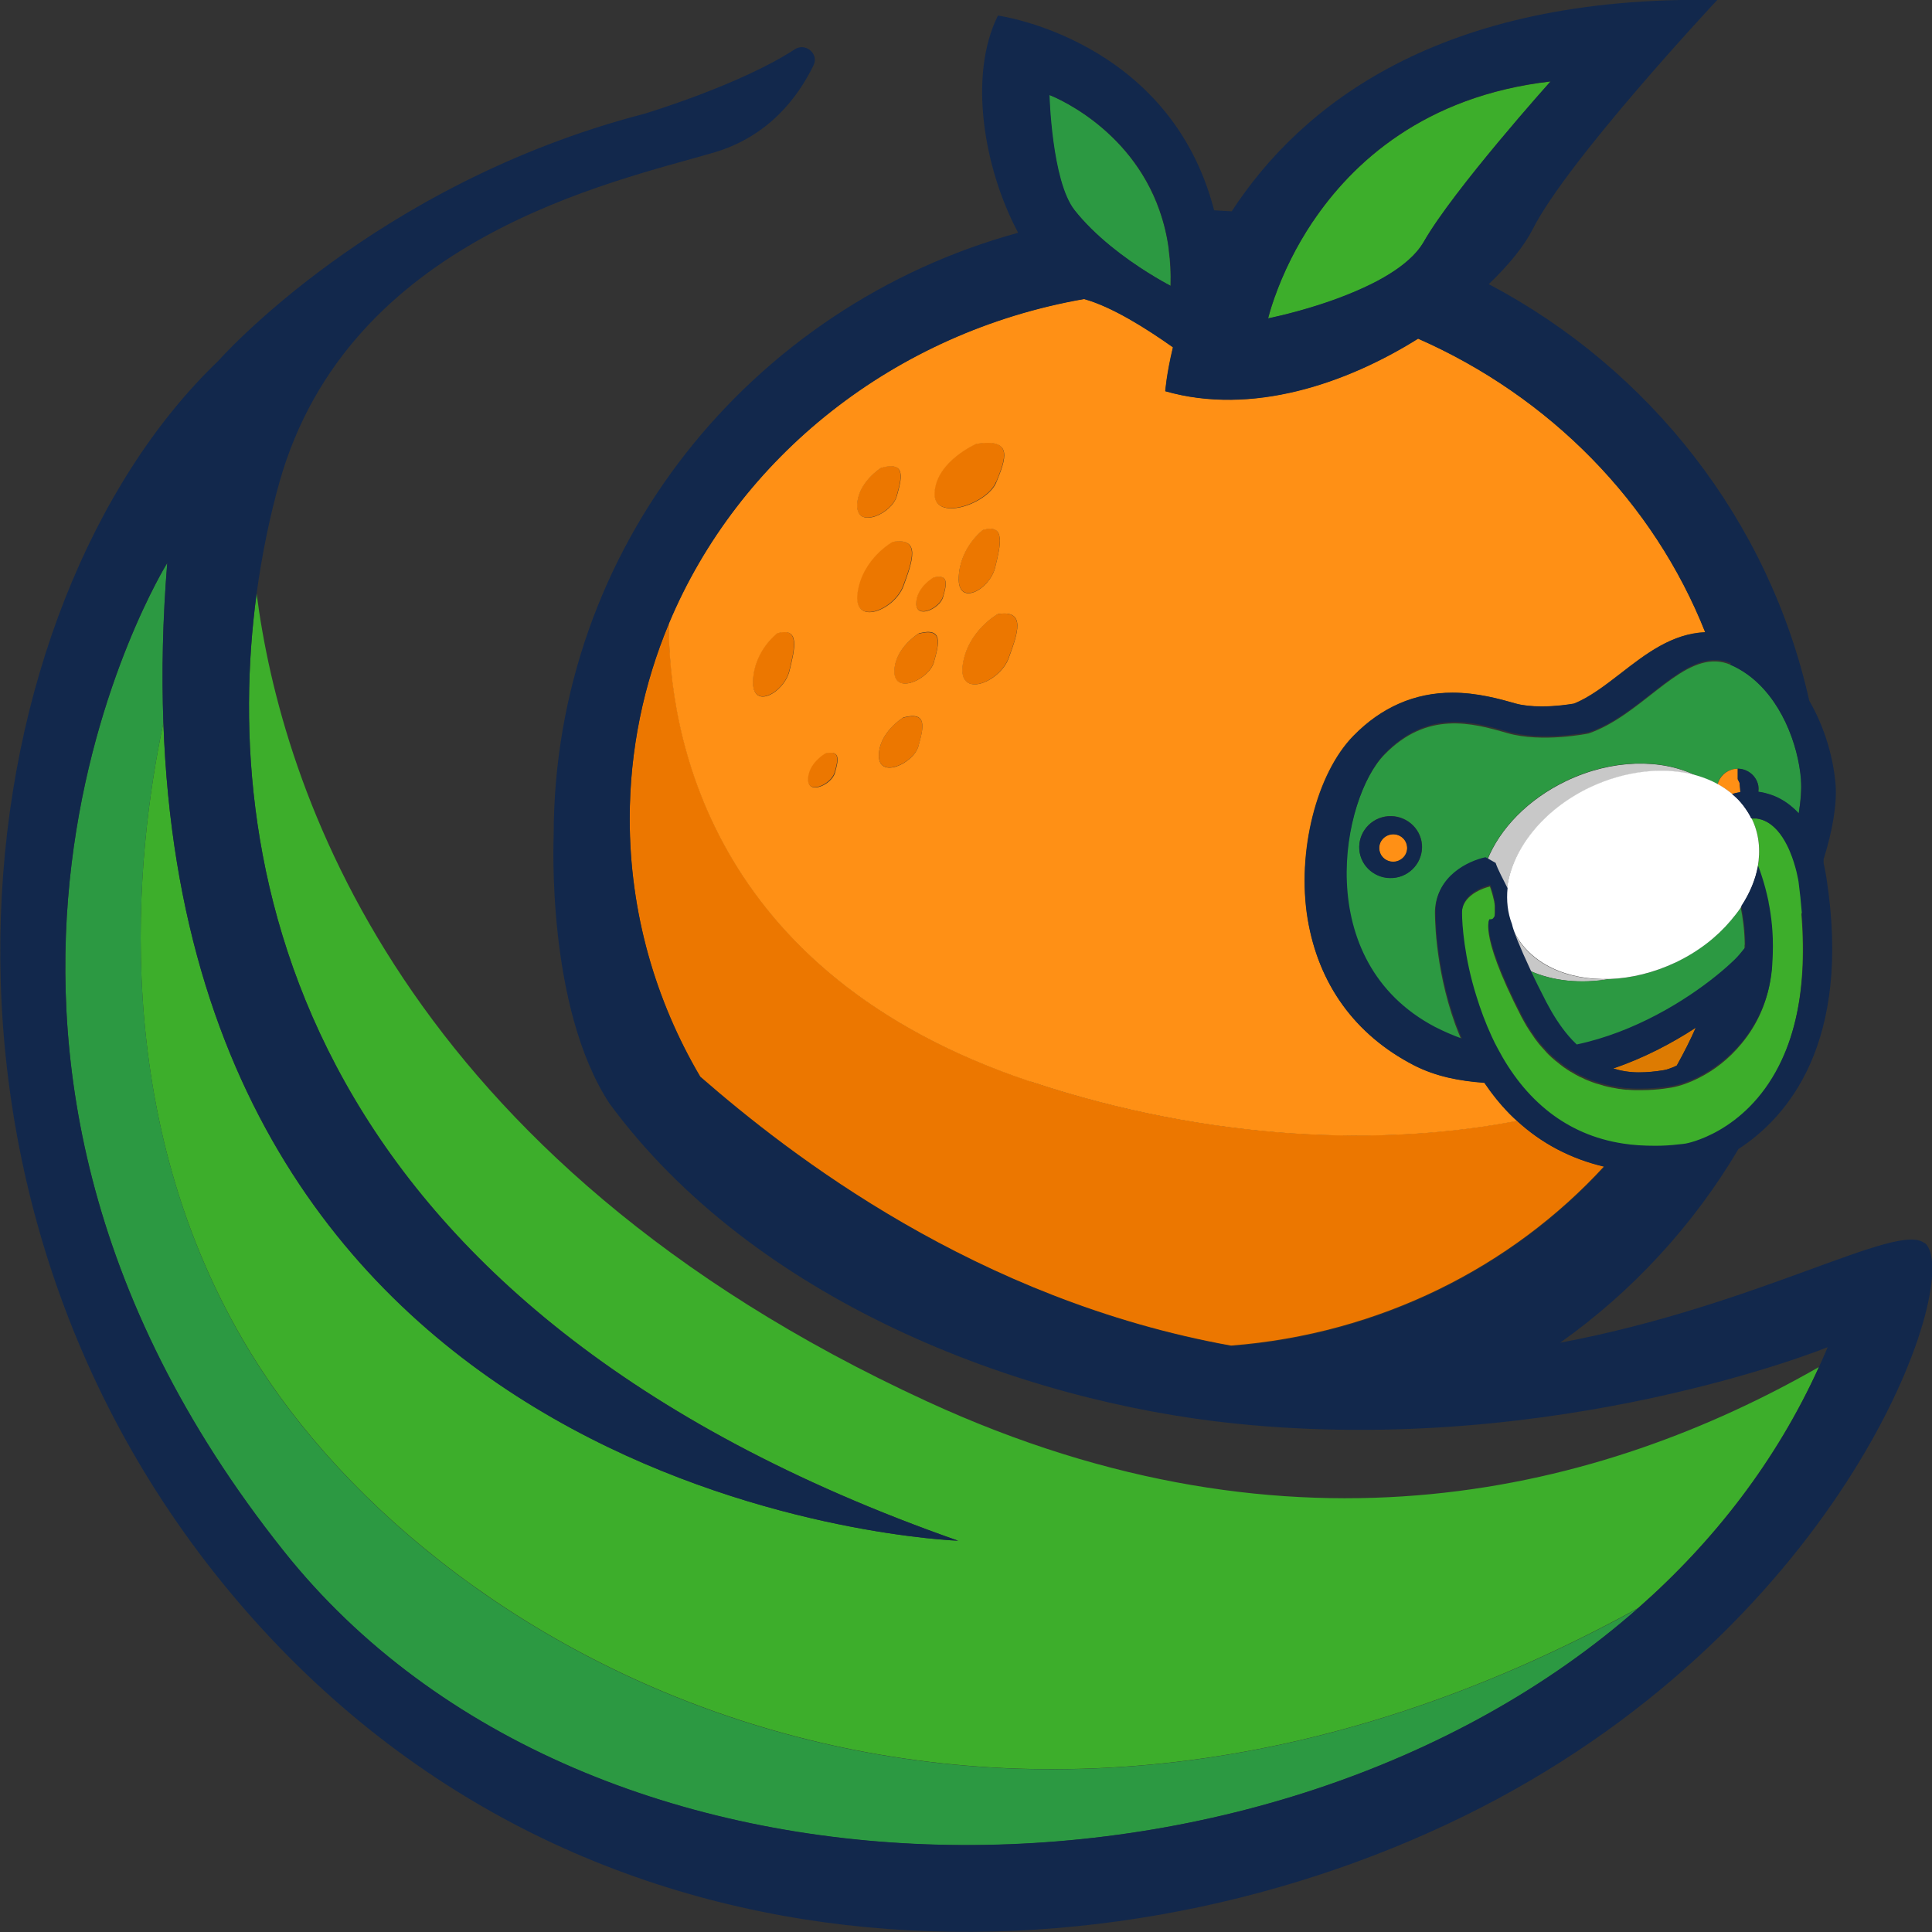
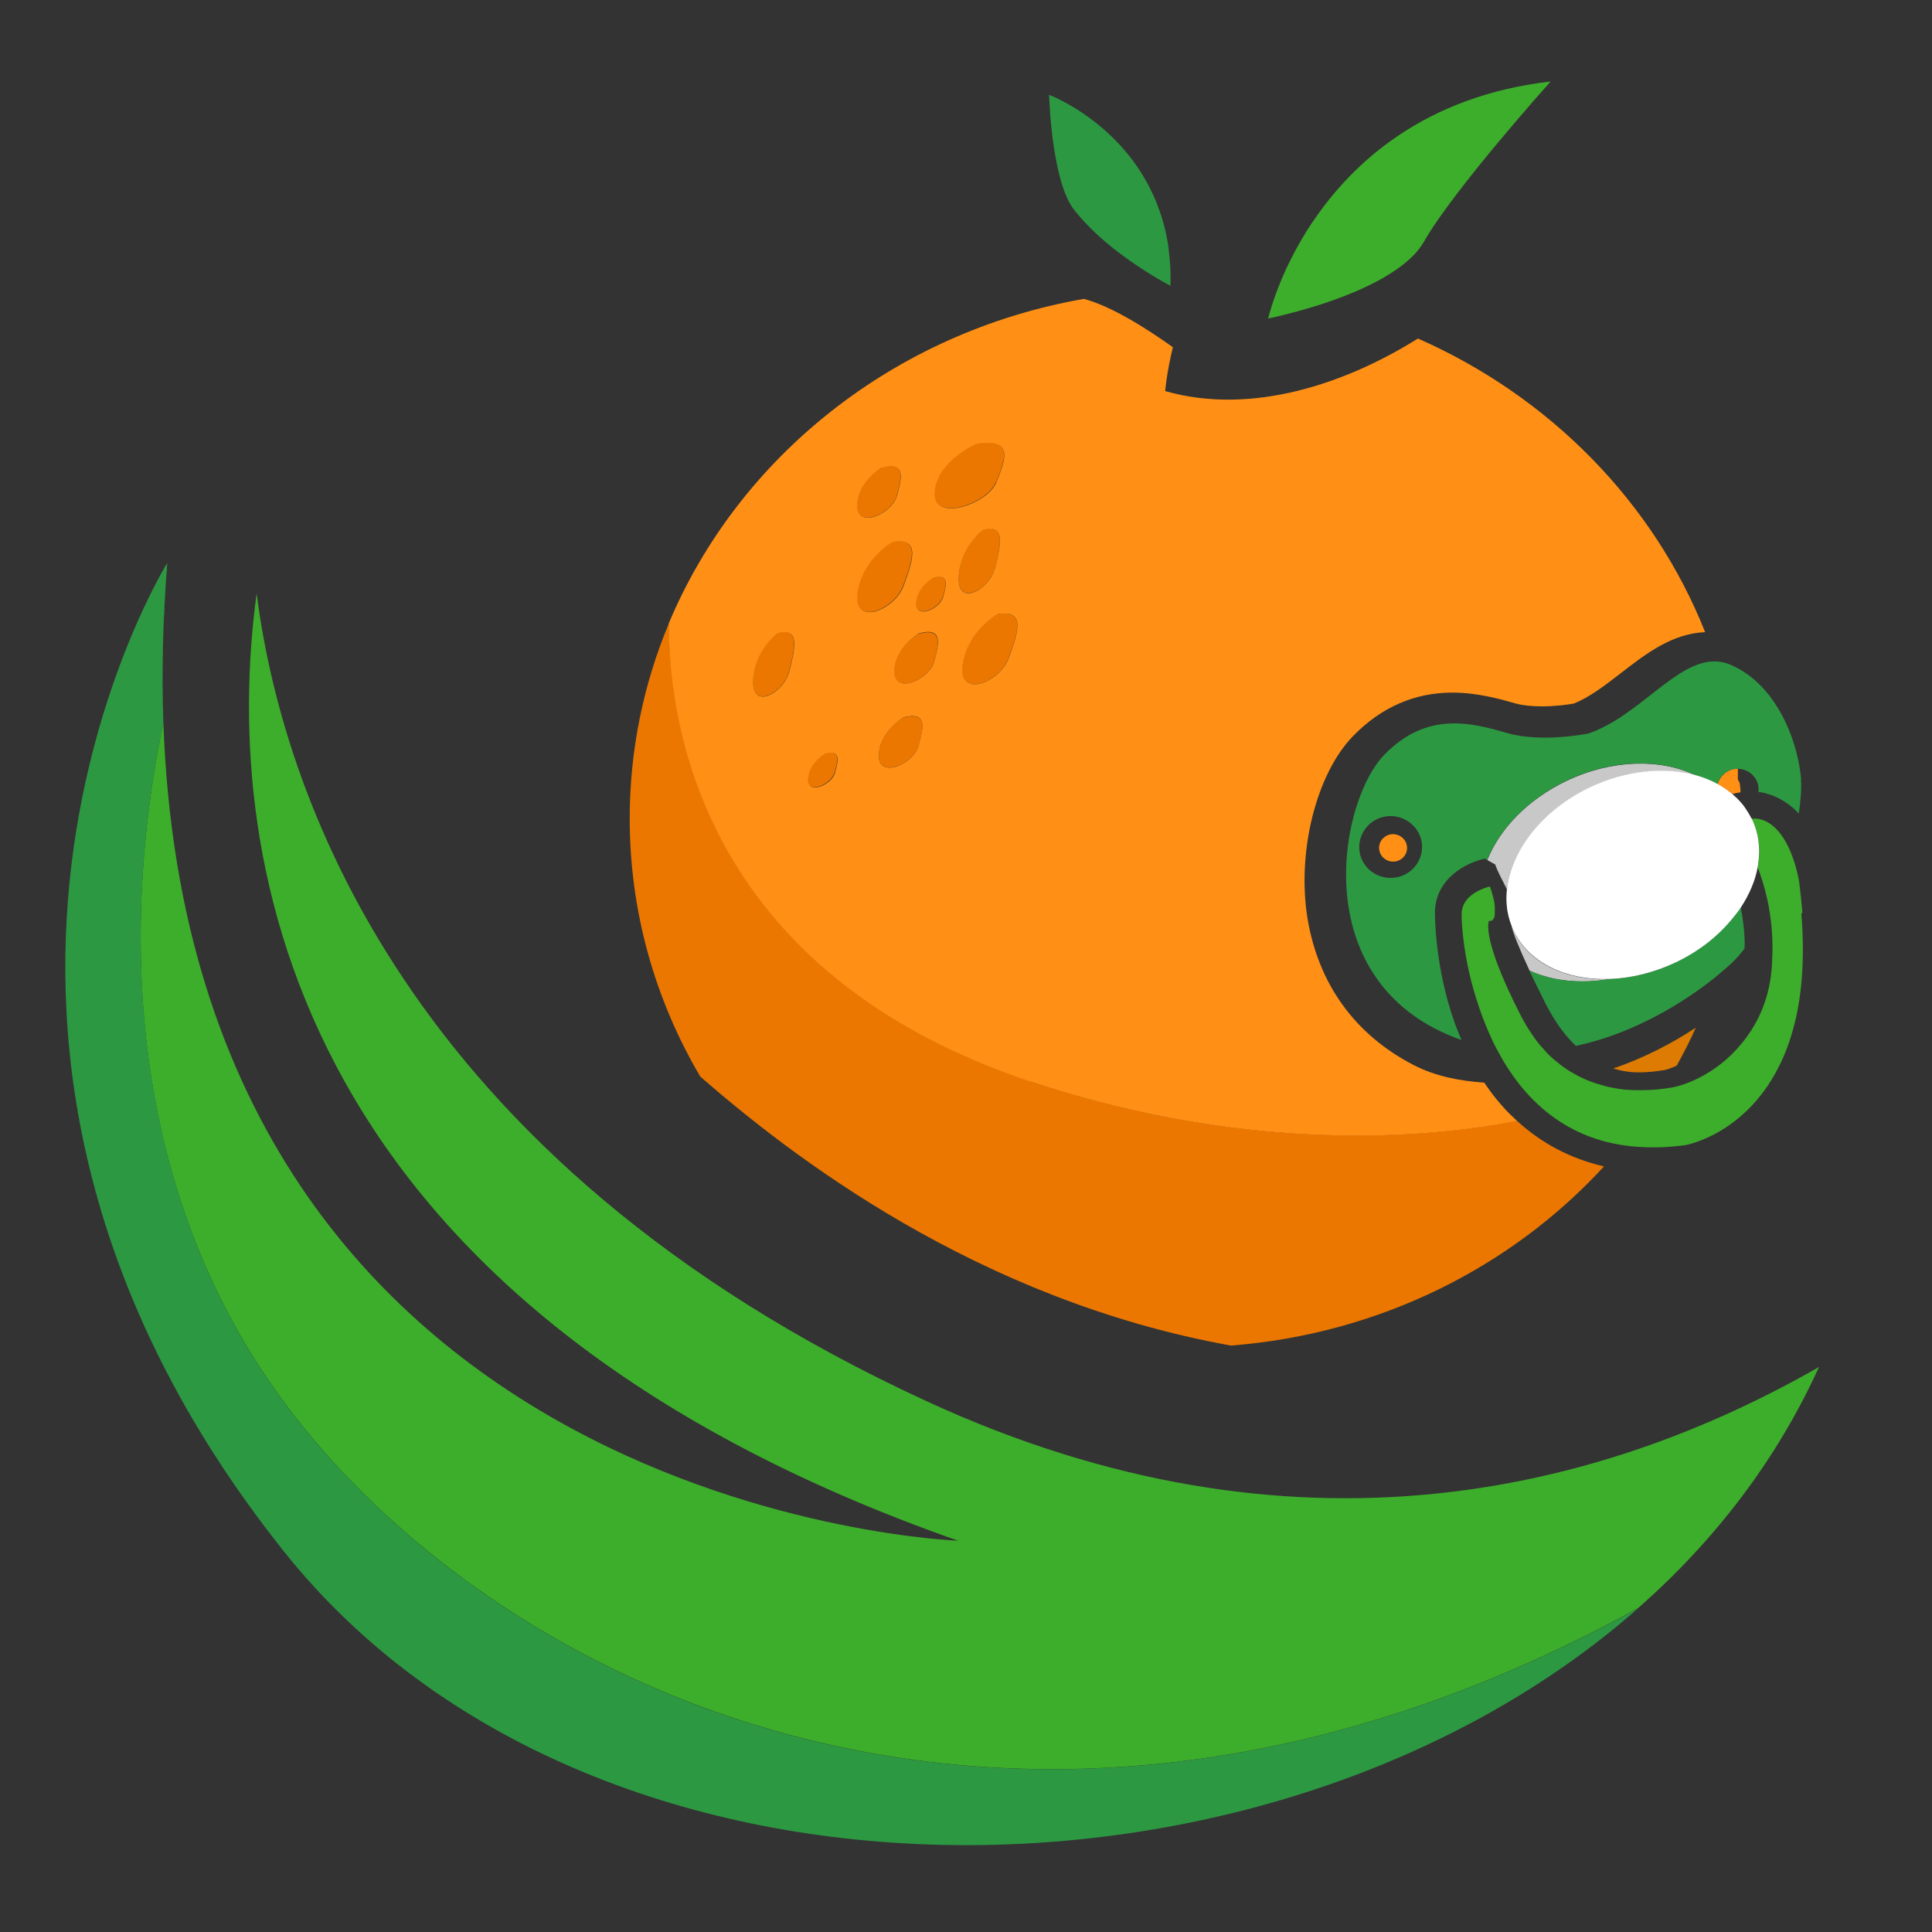
<svg xmlns="http://www.w3.org/2000/svg" id="Capa_2" data-name="Capa 2" viewBox="0 0 95.54 95.54">
  <rect x="0" y="0" width="95.54" height="95.54" fill="#333333" stroke="none" />
  <defs>
    <style>
      .cls-1 {
        fill: #2c9942;
      }

      .cls-1, .cls-2, .cls-3, .cls-4, .cls-5, .cls-6, .cls-7, .cls-8 {
        stroke-width: 0px;
      }

      .cls-2 {
        fill: #3dae2b;
      }

      .cls-3 {
        fill: #12284c;
      }

      .cls-4 {
        fill: #c8c8c8;
      }

      .cls-5 {
        fill: #dd7b02;
      }

      .cls-6 {
        fill: #ff9015;
      }

      .cls-7 {
        fill: #fff;
      }

      .cls-8 {
        fill: #ec7700;
      }
    </style>
  </defs>
  <g id="Capa_1-2" data-name="Capa 1">
    <g>
      <g>
        <path class="cls-4" d="m79.62,48.42c-2.11.08-3.97-.74-4.75-2.34-.05-.1-.09-.21-.13-.31,0,0,0,0,0,0,.07.34.38,1.12.9,2.23,1.13.51,2.53.67,3.98.41Z" />
        <path class="cls-4" d="m74.52,44c.21-1.92,1.73-3.91,4.09-5.04,1.81-.86,3.72-1.03,5.27-.6-1.73-.85-4.15-.82-6.42.26-1.9.91-3.29,2.36-3.91,3.91l.39.22c.12.36.37.8.59,1.25Z" />
      </g>
      <path class="cls-2" d="m89.13,45.12c-.04-.48-.09-.98-.16-1.51,0,0-.11-.75-.44-1.52-.04-.1-.09-.2-.14-.3-.26-.51-.62-.98-1.12-1.2-.09-.04-.18-.07-.28-.09,0,0,0,0,0,0-.04,0-.08-.01-.12-.02-.02,0-.03,0-.05,0-.04,0-.07,0-.11,0-.03,0-.06,0-.09,0,0,0,0,0,0,0,0,0,0,0,0,0,.37.75.46,1.58.3,2.41,0,0,0,0,0,0,.06.15.12.33.18.51.12.36.23.77.33,1.24.02.09.04.19.05.28.14.77.21,1.66.15,2.65,0,.16-.02.31-.03.47-.15,1.49-.73,2.67-1.48,3.57-.63.77-1.38,1.33-2.1,1.69-.49.25-.96.41-1.35.48,0,0,0,0,0,0-.13.02-.27.04-.41.06,0,0,0,0,0,0-.31.04-.67.07-1.06.07,0,0-.01,0-.02,0-.11,0-.23,0-.34,0,0,0,0,0,0,0-.11,0-.22-.01-.34-.02-.01,0-.03,0-.04,0-.01,0-.03,0-.04,0-.1-.01-.21-.02-.31-.04-.01,0-.03,0-.04,0-.11-.02-.22-.04-.32-.06-.02,0-.04,0-.06-.01-.12-.02-.23-.05-.35-.08-.02,0-.04-.01-.06-.02-.1-.03-.21-.06-.31-.09-.02,0-.05-.01-.07-.02-.12-.04-.23-.08-.35-.13-.03-.01-.05-.02-.08-.03-.07-.03-.14-.06-.21-.1,0,0,0,0,0,0-.03-.01-.06-.03-.09-.04-.02-.01-.05-.02-.07-.03-.11-.06-.23-.12-.34-.19-.03-.02-.06-.04-.09-.05-.1-.06-.19-.12-.29-.19-.02-.01-.04-.03-.06-.04-.11-.08-.22-.17-.33-.26-.03-.02-.06-.05-.09-.07-.1-.08-.19-.17-.29-.26-.02-.02-.03-.03-.05-.05-.04-.04-.09-.09-.13-.14,0,0,0,0,0,0-.06-.07-.12-.13-.18-.2-.03-.03-.05-.06-.08-.09-.05-.06-.11-.13-.16-.2-.04-.05-.08-.1-.12-.16,0-.01-.02-.02-.02-.03-.1-.14-.19-.28-.29-.43-.02-.04-.04-.07-.07-.11-.09-.16-.18-.31-.27-.48-1.14-2.22-1.51-3.43-1.61-4.08-.08-.52,0-.67,0-.67h.02s0,0,0,0c0,0,0,0,0,0,0,0,.01,0,.02,0,0,0,0,0,.01,0,0,0,.02,0,.02,0,0,0,0,0,.01,0,0,0,.02,0,.03-.01,0,0,.01,0,.02,0,.01,0,.02-.01.03-.02,0,0,0,0,.01,0,.01-.01.03-.03.04-.05,0,0,0,0,0,0,.01-.02.02-.04.04-.06,0,0,0-.02.01-.02,0-.02.02-.04.02-.06,0-.01,0-.02,0-.04,0-.02.01-.04.01-.07,0-.02,0-.03,0-.05,0-.03,0-.05,0-.08,0-.02,0-.04,0-.06,0-.03,0-.06,0-.1,0-.02,0-.05,0-.07,0-.04,0-.08-.01-.12,0-.03,0-.05-.01-.08,0-.05-.02-.1-.03-.15,0-.03-.01-.05-.02-.08-.01-.06-.03-.13-.05-.2,0-.02-.01-.04-.02-.07-.03-.1-.06-.2-.1-.31h0s0,0,0,0c0,0-.24.05-.53.19-.39.19-.84.53-.87,1.13,0,.02,0,.06,0,.09,0,.52.11,2.19.71,4.09.2.65.45,1.33.76,2,.09.2.19.4.3.6.31.59.68,1.17,1.11,1.71.43.54.92,1.03,1.49,1.47.97.74,2.15,1.29,3.59,1.51.5.08,1.03.11,1.6.11.37,0,.76-.03,1.16-.07.11-.01.22-.02.34-.04h0s0,0,0,0c.01,0,2.91-.5,4.61-3.85.34-.66.63-1.44.84-2.35.33-1.41.46-3.13.29-5.24Z" />
      <path class="cls-2" d="m47.38,76.19s-37.93-1.35-39.3-40.45c-1.38,6.51-2.79,19.55,4.31,31.15,9.43,15.42,36.73,30.2,68.62,12.63,3.76-3.31,6.84-7.29,8.94-11.92-10.64,6.09-25.86,10.11-44.11,1.7C19.77,57.3,13.91,38.85,12.69,29.35c-1.82,13.48,1.91,35.34,34.69,46.84Z" />
      <path class="cls-2" d="m64.91,10.97c-.42.63-.77,1.24-1.05,1.8-.38.74-.64,1.4-.82,1.91-.23.66-.33,1.07-.33,1.07,0,0,1.09-.22,2.46-.65.95-.3,2.03-.71,2.98-1.22.76-.41,1.44-.89,1.91-1.43.13-.16.25-.32.35-.49,1.46-2.57,6.27-7.93,6.27-7.93-6.25.72-9.81,4.03-11.77,6.95Z" />
      <path class="cls-1" d="m89.07,38.56c-.15-1.78-1.01-4.05-2.68-5.23-.25-.18-.52-.33-.82-.46-.24-.1-.47-.15-.7-.16-1.95-.09-3.79,2.69-6.31,3.56,0,0-2.3.48-4.03-.02-1.73-.5-3.96-1.11-6.08,1.08-2.12,2.19-3.71,10.26,2.48,13.52.44.23.89.42,1.34.58-.11-.26-.21-.52-.31-.78-1.05-2.91-1-5.56-1-5.6.06-1.64,1.58-2.4,2.47-2.59l.11.06c.63-1.54,2.01-3,3.91-3.91,2.27-1.08,4.69-1.11,6.42-.26.38.11.73.25,1.06.43.1-.37.41-.68.82-.75.06-.01.12-.01.18-.01.01,0,.02,0,.03,0,.48.01.9.36.99.84.02.1.02.2,0,.3.09.01.19.03.28.05.05.01.1.02.15.04.45.12.91.37,1.34.75.08.07.15.15.23.23.1-.64.14-1.22.11-1.66Zm-20.03,4.83c-.84.15-1.65-.4-1.8-1.23-.15-.83.41-1.63,1.25-1.78.84-.15,1.65.4,1.81,1.23.15.83-.41,1.63-1.25,1.78Z" />
      <path class="cls-1" d="m86.28,46.72c-.01-.69-.09-1.31-.2-1.85-.15.22-.32.44-.5.65-.69.81-1.61,1.54-2.72,2.07-1.08.52-2.19.78-3.25.82-1.46.25-2.86.1-3.98-.41.23.48.5,1.03.8,1.63.32.62.68,1.19,1.1,1.67.13.15.26.29.4.42,2.88-.61,5.39-2.18,6.9-3.4.35-.29.66-.55.89-.78.19-.18.37-.4.55-.63,0-.06,0-.13,0-.19Z" />
      <path class="cls-1" d="m8.27,27.84s0,.04,0,.07c0,0,0,0,0,0,0,.04,0,.08,0,.11,0,.03,0,.07,0,.1,0,.07,0,.14-.01.2,0,.03,0,.07,0,.1-.01.21-.03.4-.04.58-.03.36-.05.73-.07,1.02,0,.06,0,.11-.01.15,0,.11-.01.2-.02.27,0,.13,0,.12,0,0,0-.06.01-.15.02-.27,0-.05,0-.1.01-.15.02-.24.04-.57.07-1.02.01-.2.03-.4.04-.58,0-.03,0-.07,0-.1,0-.07,0-.14.01-.2,0-.03,0-.07,0-.1,0-.05,0-.09,0-.11,0,0,0,0,0,0,0-.04,0-.07,0-.07,0,0-14.54,23.39,5.77,48.88,15.15,19.02,48.88,18.73,66.97,2.81-31.9,17.56-59.19,2.79-68.62-12.63-7.09-11.6-5.69-24.64-4.31-31.15-.09-2.48-.03-5.1.19-7.9Z" />
      <path class="cls-1" d="m57.8,12.36c-.09-.7-.25-1.35-.46-1.94-1.48-4.24-5.46-5.73-5.46-5.73,0,0,.11,4.26,1.24,5.69.12.15.24.3.37.44.58.65,1.26,1.24,1.9,1.72,1.31.99,2.49,1.59,2.49,1.59.02-.63-.01-1.22-.09-1.78Z" />
      <path class="cls-1" d="m8.27,27.84s0,.02,0,.07c0-.02,0-.04,0-.07Z" />
      <path class="cls-1" d="m8.09,30.45c0-.06.01-.16.02-.27,0,.12-.01.21-.02.27Z" />
      <path class="cls-1" d="m8.09,30.45c0,.13,0,.12,0,0h0Z" />
      <path class="cls-1" d="m8.15,29.58c.01-.17.02-.35.04-.57-.01.19-.03.39-.04.57Z" />
      <path class="cls-1" d="m8.15,29.58c-.01.18-.02.33-.03.45,0-.14.02-.29.03-.45Z" />
      <path class="cls-1" d="m8.19,29.01c.01-.18.03-.36.04-.58-.01.17-.03.37-.04.58Z" />
      <path class="cls-5" d="m79.78,52.84c.39.12.81.19,1.26.19.41,0,.83-.04,1.24-.11.08-.01.17-.04.26-.07.12-.04.25-.09.38-.16.02-.03.03-.06.05-.09.32-.58.62-1.17.89-1.78-1.17.77-2.56,1.5-4.09,2.02Z" />
      <path class="cls-8" d="m49.26,23.84c.45-1.11.9-2.23-1.02-1.89,0,0-1.92.85-2.04,2.37-.11,1.52,2.6.63,3.05-.48Z" />
      <path class="cls-8" d="m49.21,28.06c.27-1.09.53-2.19-.6-1.86,0,0-1.14.83-1.2,2.33-.07,1.5,1.54.62,1.8-.47Z" />
      <path class="cls-8" d="m39.03,33.17c.27-1.09.53-2.19-.6-1.86,0,0-1.14.83-1.2,2.33-.07,1.5,1.54.62,1.8-.47Z" />
      <path class="cls-8" d="m44.66,28.97c.45-1.21.89-2.42-.54-2.18,0,0-1.49.82-1.73,2.51-.24,1.69,1.82.88,2.27-.33Z" />
      <path class="cls-8" d="m49.33,30.37s-1.49.82-1.73,2.51c-.24,1.69,1.82.88,2.27-.33.45-1.21.89-2.42-.54-2.18Z" />
      <path class="cls-8" d="m44.34,24.52c.24-.86.48-1.73-.75-1.4,0,0-1.21.72-1.21,1.89,0,1.16,1.72.38,1.96-.48Z" />
      <path class="cls-8" d="m45.43,31.33s-1.21.72-1.21,1.89c0,1.16,1.72.38,1.96-.48.24-.86.48-1.73-.75-1.4Z" />
      <path class="cls-8" d="m44.67,35.48s-1.21.72-1.21,1.89c0,1.16,1.72.38,1.96-.48.24-.86.48-1.73-.75-1.4Z" />
      <path class="cls-8" d="m46.63,29.51c.16-.58.33-1.17-.51-.95,0,0-.82.49-.82,1.27,0,.79,1.16.26,1.33-.33Z" />
      <path class="cls-8" d="m41.27,38.21c.16-.58.33-1.17-.51-.95,0,0-.82.49-.82,1.27,0,.79,1.16.26,1.33-.33Z" />
      <path class="cls-8" d="m79.32,57.68c-1.65-.38-3.09-1.14-4.31-2.26-6.58,1.28-15.17,1.01-24.04-1.94-16.02-5.33-17.88-17.37-17.89-22.66-1.25,2.99-1.94,6.25-1.94,9.66,0,4.63,1.27,8.99,3.49,12.76,4.42,3.85,13.63,11.03,26.24,13.3,7.35-.57,13.88-3.88,18.46-8.87Z" />
      <g>
        <path class="cls-6" d="m86.07,39.18c0-.16-.02-.31-.04-.46l-.09-.18v-.52c-.06,0-.12,0-.18.01-.41.07-.72.38-.82.75.26.14.5.3.72.49.12-.04.26-.07.41-.09Z" />
        <path class="cls-6" d="m50.98,53.49c8.87,2.95,17.46,3.22,24.04,1.94-.13-.12-.25-.24-.38-.36-.47-.48-.88-.99-1.24-1.53-1.22-.09-2.41-.31-3.51-.88-2.89-1.5-4.69-4-5.23-7.23-.54-3.29.43-7.18,2.27-9.05,1.38-1.41,3.03-2.13,4.89-2.13,1.23,0,2.34.31,3.14.54.33.09.77.14,1.28.14.7,0,1.33-.09,1.59-.14.76-.3,1.56-.91,2.32-1.5,1.25-.97,2.54-1.96,4.17-2.03-2.55-6.43-7.69-11.65-14.2-14.52-3.56,2.23-8.22,3.82-12.5,2.6,0,0,.06-.84.38-2.17-1.33-.95-3.03-2.02-4.4-2.39-9.38,1.64-17.08,7.82-20.53,16.05,0,5.28,1.87,17.32,17.89,22.66Zm-5.56-16.6c-.24.87-1.96,1.65-1.96.48,0-1.16,1.21-1.89,1.21-1.89,1.23-.33.99.54.75,1.4Zm.77-4.16c-.24.87-1.96,1.65-1.96.48,0-1.16,1.21-1.89,1.21-1.89,1.23-.33.99.54.75,1.4Zm3.69-.18c-.45,1.21-2.51,2.02-2.27.33.24-1.69,1.73-2.51,1.73-2.51,1.43-.24.98.97.54,2.18Zm-2.47-4.01c.07-1.5,1.2-2.33,1.2-2.33,1.14-.33.87.76.6,1.86-.27,1.09-1.87,1.97-1.8.47Zm.84-6.58c1.92-.33,1.47.78,1.02,1.89-.45,1.11-3.17,2-3.05.48.11-1.52,2.04-2.37,2.04-2.37Zm-2.12,6.61c.83-.22.67.36.51.95-.16.58-1.33,1.11-1.33.33,0-.79.82-1.27.82-1.27Zm-2.53-5.44c1.23-.33.99.54.75,1.4-.24.87-1.96,1.65-1.96.48,0-1.16,1.21-1.89,1.21-1.89Zm-1.19,6.18c.24-1.69,1.73-2.51,1.73-2.51,1.43-.24.98.97.54,2.18-.45,1.21-2.51,2.02-2.27.33Zm-1.63,7.96c.83-.22.67.36.51.95-.16.58-1.33,1.11-1.33.33,0-.79.82-1.27.82-1.27Zm-2.34-5.95c1.14-.33.87.76.6,1.86-.27,1.09-1.87,1.97-1.8.47.07-1.5,1.2-2.33,1.2-2.33Z" />
        <path class="cls-6" d="m68.77,41.26c-.38.07-.63.42-.56.79.07.37.43.61.8.55.38-.07.63-.42.56-.79-.07-.37-.43-.61-.8-.55Z" />
      </g>
      <g>
        <path class="cls-7" d="m86.66,40.47h-.04s.06,0,.09,0c-.01,0-.03,0-.04,0Z" />
        <path class="cls-7" d="m86.61,40.47s0,0,0,0c0,0,0,0,0,0h0c-.08-.17-.19-.33-.29-.49-.07-.11-.15-.21-.24-.31-.13-.15-.27-.28-.42-.41-.22-.18-.46-.35-.72-.49-.33-.18-.68-.32-1.06-.43-1.54-.43-3.46-.26-5.27.6-2.36,1.13-3.88,3.12-4.09,5.04-.07.61,0,1.21.22,1.78.04.1.08.21.13.31.79,1.59,2.64,2.42,4.75,2.34,1.05-.04,2.17-.31,3.25-.82,1.11-.53,2.03-1.25,2.72-2.07.18-.21.35-.43.5-.65.42-.64.71-1.32.83-1.99,0,0,0,0,0,0,.15-.83.07-1.66-.3-2.41Z" />
      </g>
      <g>
-         <path class="cls-3" d="m95.17,61.48c-1.3-1.1-8.18,3.07-18.02,4.92,3.58-2.54,6.59-5.81,8.82-9.58,2.39-1.55,5.62-5.21,4.35-13.41-.04-.26-.09-.5-.14-.73,0-.06,0-.13,0-.19.45-1.43.67-2.77.59-3.72-.11-1.28-.52-2.78-1.3-4.12-1.99-8.92-7.89-16.4-15.85-20.6,1.02-.97,1.77-1.92,2.16-2.69C77.53,7.89,84.92,0,84.92,0c-13.78-.25-20.62,5.25-24.01,10.45-.29-.02-.58-.03-.87-.05C57.85,1.92,49.35.77,49.35.77c-1.49,2.98-.68,7.61,1,10.74-13.25,3.63-22.97,15.59-22.97,29.8,0,0,0,0,0,0,0,.14-.38,8.47,2.76,13.26h0s0,0,0,0c7.13,9.69,20.14,14.72,30.97,15.83,15.95,1.64,29.27-3.78,29.27-3.78-.14.33-.28.66-.43.98-2.1,4.63-5.18,8.61-8.94,11.92-18.08,15.93-51.82,16.21-66.97-2.81C-6.27,51.23,8.27,27.84,8.27,27.84c-.23,2.79-.28,5.42-.19,7.9,1.37,39.11,39.3,40.45,39.3,40.45C14.6,64.7,10.87,42.83,12.69,29.35c.28-2.05.68-3.91,1.13-5.51,3.42-12.09,16.44-14.82,21.46-16.29,2.71-.79,4.17-2.72,4.95-4.32.28-.57-.4-1.14-.93-.79-2.73,1.78-7.45,3.19-7.45,3.19-13.37,3.47-21.06,12.22-21.06,12.22-12.49,11.98-16.49,40.83.96,61.33,17.46,20.5,44.68,19.23,62.3,9.78,17.62-9.46,23.06-25.86,21.14-27.49Zm-9.61-28.61c.29.12.56.28.82.46,1.68,1.19,2.54,3.45,2.68,5.23.04.44,0,1.01-.11,1.66-.07-.08-.15-.16-.23-.23-.42-.39-.88-.63-1.34-.75-.05-.01-.1-.03-.15-.04-.09-.02-.19-.04-.28-.05.01-.1.01-.2,0-.3-.09-.48-.51-.82-.99-.84-.01,0-.02,0-.03,0v.52l.09.18c.01.16.03.31.04.46-.15.02-.28.06-.41.09.15.13.29.26.42.41.09.1.16.2.24.31.11.15.21.31.29.49h.04s.03,0,.04,0c.04,0,.08,0,.11,0,.02,0,.03,0,.05,0,.04,0,.08.01.12.02,0,0,0,0,0,0,.1.02.19.05.28.09.5.22.86.69,1.12,1.2.05.1.1.2.14.3.33.77.44,1.52.44,1.52.07.53.12,1.02.16,1.51.17,2.1.04,3.83-.29,5.24-.21.91-.5,1.68-.84,2.35-1.7,3.35-4.6,3.85-4.61,3.85,0,0,0,0,0,0h0c-.11.02-.23.03-.34.04-.4.05-.79.07-1.16.07-.57,0-1.1-.03-1.6-.11-1.44-.22-2.62-.77-3.59-1.51-.56-.43-1.06-.93-1.49-1.47-.43-.54-.8-1.12-1.11-1.71-.11-.2-.21-.4-.3-.6-.31-.67-.56-1.35-.76-2-.6-1.9-.71-3.57-.71-4.09,0-.04,0-.07,0-.09.02-.6.48-.94.87-1.13.28-.14.53-.19.53-.19,0,0,0,0,0,0h0c.04.11.07.21.1.31,0,.02.01.04.02.07.02.07.04.14.05.2,0,.03.01.06.02.08.01.05.02.1.03.15,0,.03,0,.05.01.08,0,.04.01.08.01.12,0,.02,0,.05,0,.07,0,.03,0,.07,0,.1,0,.02,0,.04,0,.06,0,.03,0,.05,0,.08,0,.02,0,.03,0,.05,0,.02,0,.05-.01.07,0,.01,0,.03,0,.04,0,.02-.01.04-.02.06,0,0,0,.02-.01.02-.01.02-.02.04-.04.06,0,0,0,0,0,0-.01.02-.03.03-.04.05,0,0,0,0-.01,0-.01,0-.02.02-.03.02,0,0-.01,0-.02,0,0,0-.02,0-.03.01,0,0,0,0-.01,0,0,0-.02,0-.02,0,0,0,0,0-.01,0,0,0-.01,0-.02,0,0,0,0,0,0,0,0,0,0,0,0,0h-.02s-.09.15,0,.67c.1.64.47,1.86,1.61,4.08.09.17.18.33.27.48.02.04.04.07.07.11.09.15.19.29.29.43,0,.01.02.02.02.03.04.06.08.1.12.16.05.07.1.14.16.2.03.03.05.06.08.09.06.07.12.13.18.2,0,0,0,0,0,0,.04.05.08.09.13.14.02.02.03.03.05.05.09.09.19.18.29.26.03.03.06.05.09.07.11.09.22.18.33.26.02.02.04.03.06.04.1.07.19.13.29.19.03.02.06.04.09.05.11.07.23.13.34.19.02.01.05.02.07.03.03.01.06.03.09.04,0,0,0,0,0,0,.07.03.14.07.21.1.03.01.05.02.08.03.12.05.23.09.35.13.02,0,.05.01.07.02.1.03.21.07.31.09.02,0,.04.01.06.02.12.03.24.06.35.08.02,0,.04,0,.06.01.11.02.22.04.32.06.01,0,.03,0,.04,0,.1.02.21.03.31.04.01,0,.03,0,.04,0,.01,0,.03,0,.04,0,.11.01.23.02.34.02,0,0,0,0,0,0,.12,0,.23,0,.34,0,0,0,.01,0,.02,0,.39,0,.75-.03,1.06-.07,0,0,0,0,0,0,.15-.02.29-.04.41-.06,0,0,0,0,0,0,.39-.07.86-.23,1.35-.48.71-.36,1.46-.93,2.1-1.69.74-.9,1.33-2.08,1.48-3.57.02-.16.02-.32.03-.47.06-.99-.01-1.88-.15-2.65-.02-.1-.04-.19-.05-.28-.1-.47-.21-.88-.33-1.24-.06-.19-.12-.36-.18-.51-.13.68-.41,1.35-.83,1.99.11.54.19,1.16.2,1.85,0,.06,0,.13,0,.19-.18.23-.36.45-.55.63-.24.23-.54.5-.89.78-1.51,1.22-4.02,2.79-6.9,3.4-.14-.13-.27-.27-.4-.42-.42-.49-.78-1.06-1.1-1.67-.31-.6-.58-1.14-.8-1.63-.52-1.11-.83-1.89-.9-2.23,0,0,0,0,0,0-.22-.57-.28-1.17-.22-1.78-.22-.45-.47-.89-.59-1.25l-.39-.22-.11-.06c-.89.19-2.41.94-2.47,2.59,0,.04-.05,2.69,1,5.6.09.26.2.52.31.78-.45-.16-.89-.35-1.34-.58-6.19-3.26-4.6-11.33-2.48-13.52,2.12-2.19,4.35-1.58,6.08-1.08,1.73.5,4.03.02,4.03.02,2.52-.87,4.36-3.65,6.31-3.56.23.01.47.06.7.16Zm-5.79,19.97c1.53-.52,2.92-1.26,4.09-2.02-.27.61-.57,1.2-.89,1.78-.02.03-.03.06-.05.09-.13.07-.26.12-.38.16-.09.03-.18.06-.26.07-.41.07-.83.11-1.24.11-.45,0-.87-.07-1.26-.19ZM63.04,14.68c.18-.51.45-1.17.82-1.91.28-.56.63-1.17,1.05-1.8,1.96-2.92,5.52-6.23,11.77-6.95,0,0-4.8,5.36-6.27,7.93-.1.17-.21.33-.35.49-.47.55-1.15,1.02-1.91,1.43-.96.51-2.04.92-2.98,1.22-1.37.44-2.46.65-2.46.65,0,0,.09-.41.33-1.07Zm-5.69-4.26c.21.59.37,1.24.46,1.94.07.56.11,1.15.09,1.78,0,0-1.18-.6-2.49-1.59-.64-.49-1.32-1.07-1.9-1.72-.13-.14-.25-.29-.37-.44-1.13-1.44-1.24-5.69-1.24-5.69,0,0,3.98,1.49,5.46,5.73Zm3.52,56.14c-12.6-2.27-21.82-9.45-26.24-13.3-2.22-3.77-3.49-8.13-3.49-12.76,0-3.41.69-6.67,1.94-9.66,3.44-8.24,11.15-14.41,20.53-16.05,1.37.38,3.07,1.45,4.4,2.39-.32,1.33-.38,2.17-.38,2.17,4.28,1.22,8.94-.37,12.5-2.6,6.52,2.87,11.65,8.09,14.2,14.52-1.64.07-2.93,1.06-4.17,2.03-.77.59-1.56,1.21-2.32,1.5-.26.04-.89.14-1.59.14-.51,0-.95-.05-1.28-.14-.8-.23-1.91-.54-3.14-.54-1.86,0-3.51.72-4.89,2.13-1.83,1.87-2.81,5.76-2.27,9.05.53,3.23,2.34,5.73,5.23,7.23,1.1.57,2.28.79,3.51.88.36.53.77,1.05,1.24,1.53.12.13.25.25.38.36,1.22,1.12,2.66,1.87,4.31,2.26-4.58,4.99-11.11,8.31-18.46,8.87Z" />
-         <path class="cls-3" d="m68.49,40.39c-.84.15-1.4.95-1.25,1.78.15.83.96,1.38,1.8,1.23.84-.15,1.4-.95,1.25-1.78-.15-.83-.96-1.38-1.81-1.23Zm.53,2.22c-.38.07-.74-.18-.8-.55-.07-.37.18-.72.56-.79s.74.18.8.55c.07.37-.18.72-.56.79Z" />
-       </g>
+         </g>
    </g>
  </g>
</svg>